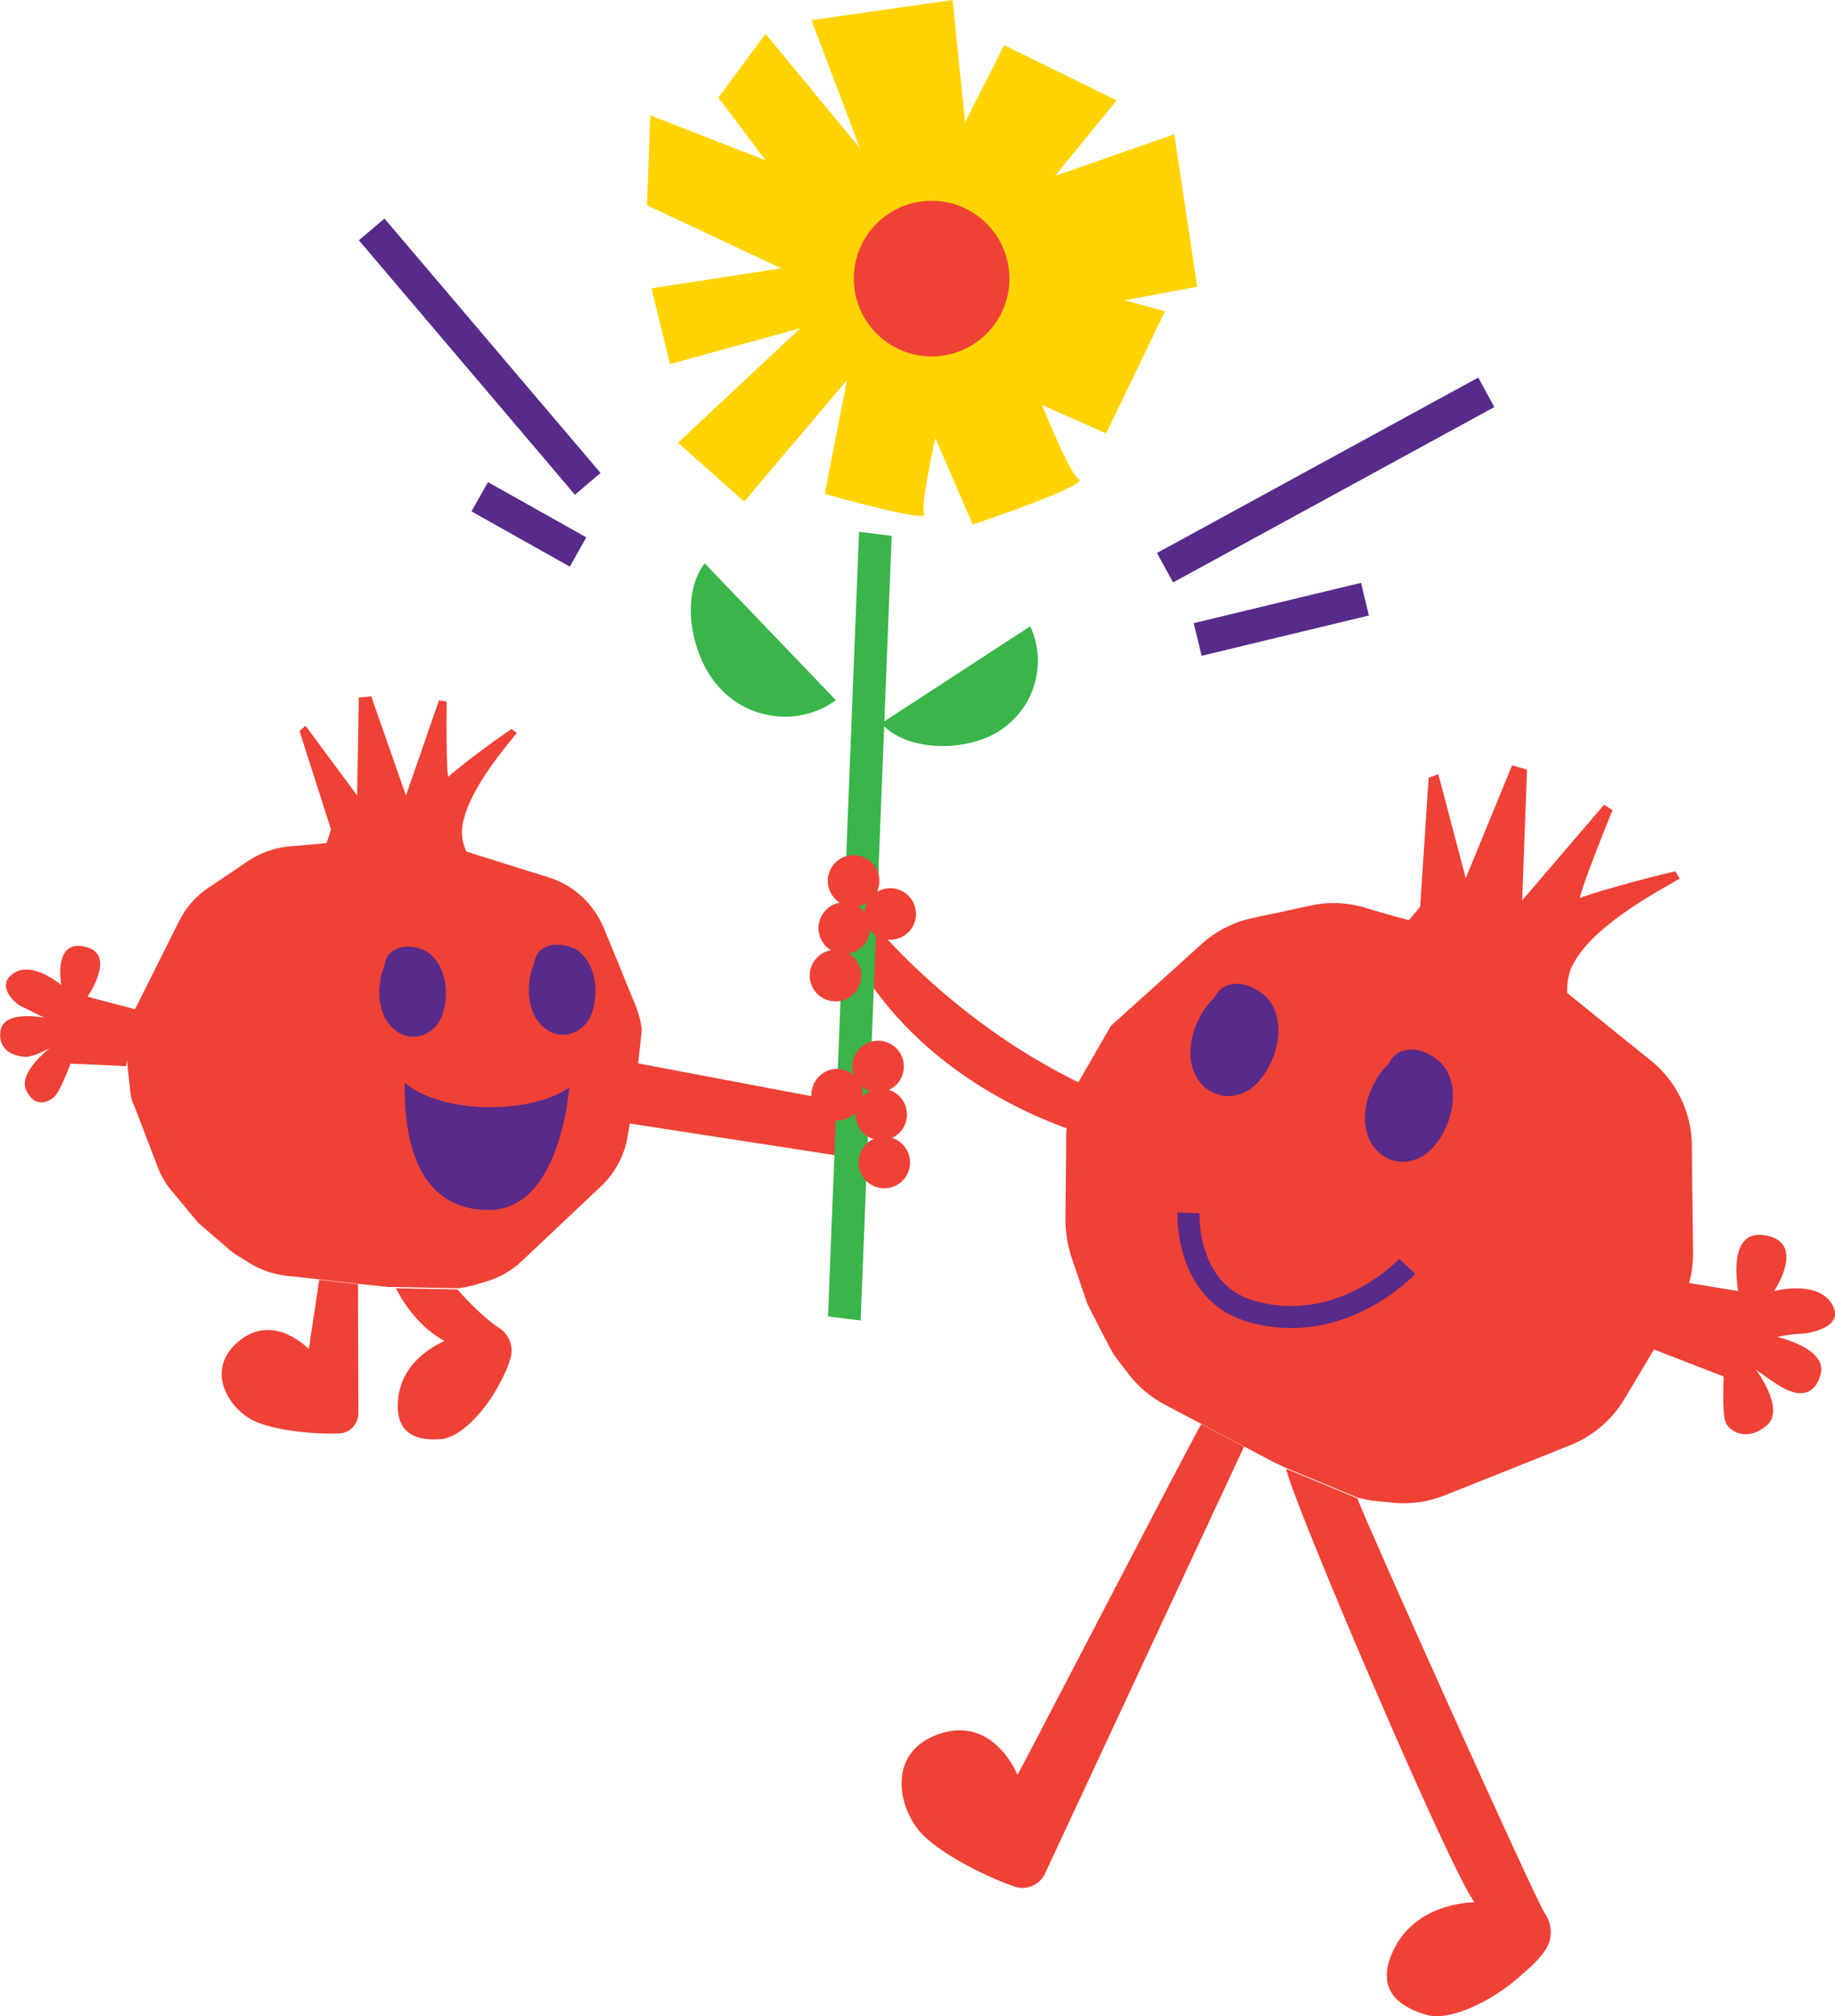
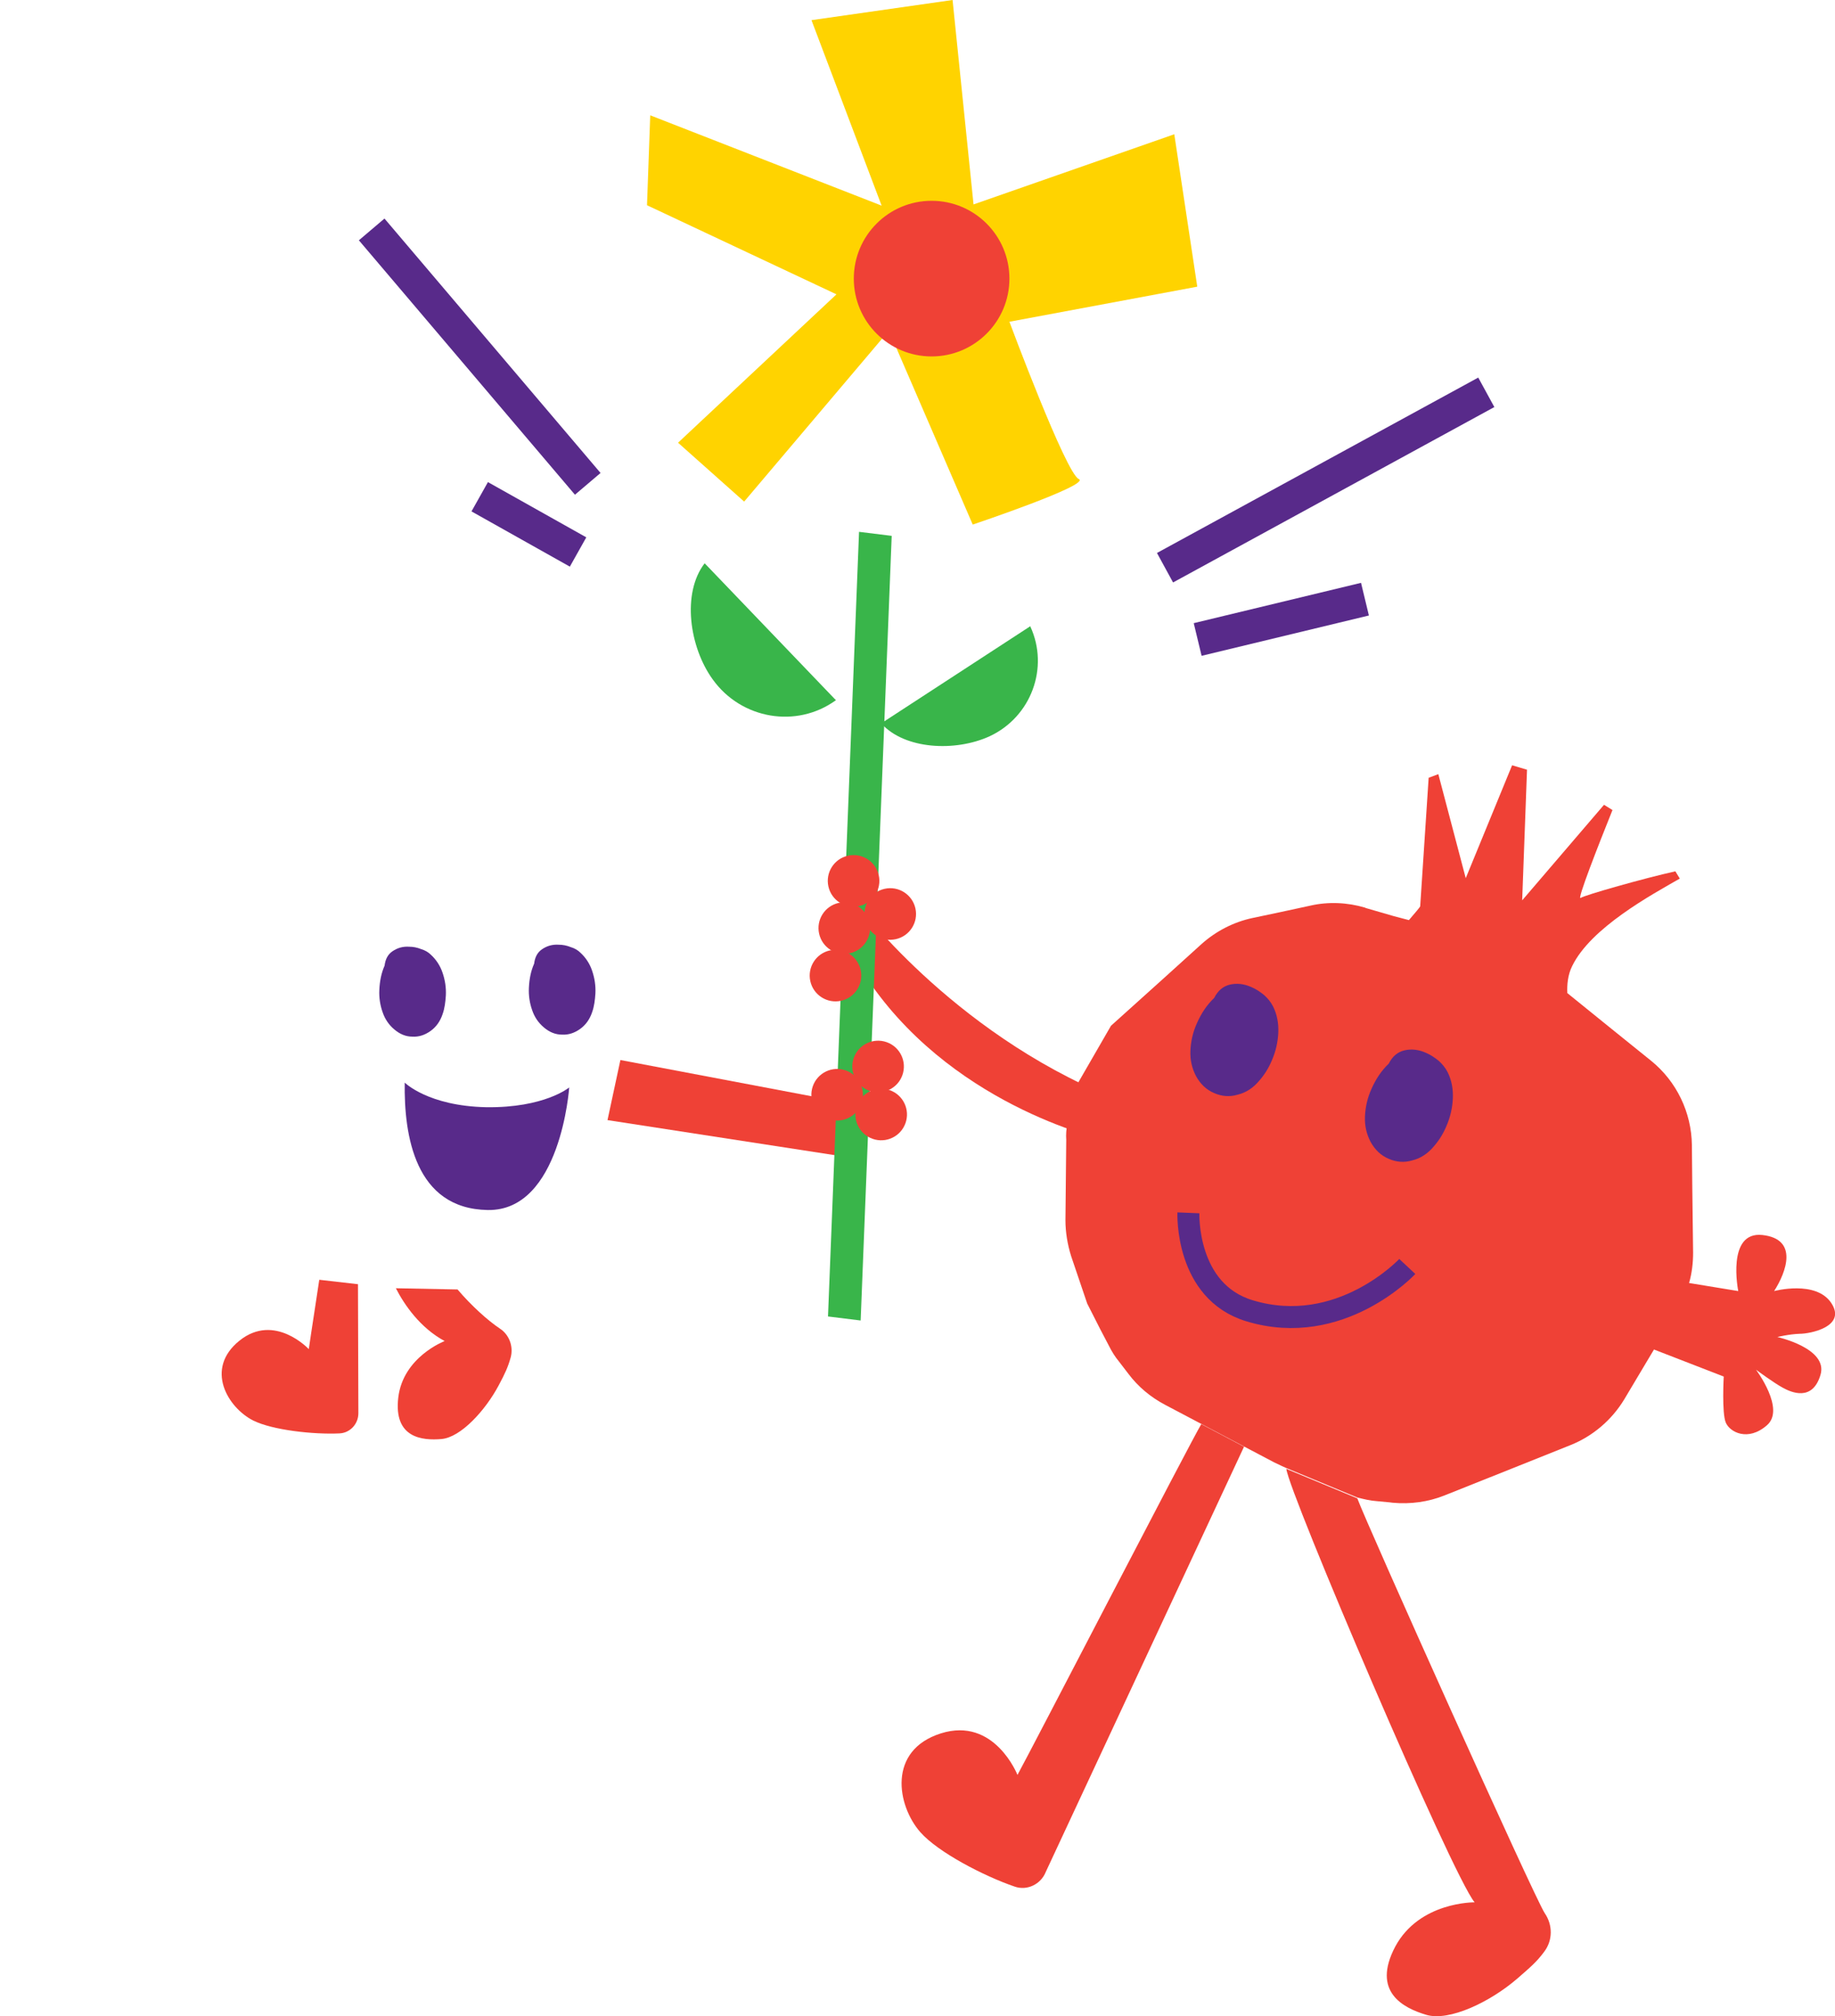
<svg xmlns="http://www.w3.org/2000/svg" version="1.1" id="Layer_1" x="0px" y="0px" viewBox="0 0 455.2 500" style="enable-background:new 0 0 455.2 500;" xml:space="preserve">
  <style type="text/css">
	.st0{fill:#EF4136;}
	.st1{fill:#582A8A;}
	.st2{fill:none;stroke:#582A8A;stroke-width:5.452;stroke-miterlimit:10;}
	.st3{fill:#39B54A;}
	.st4{fill:#FFD300;}
	.st5{fill:none;stroke:#582A8A;stroke-width:8.332;stroke-miterlimit:10;}
</style>
  <g>
-     <path class="st0" d="M213.2,224.9c0,0,25.1,33.5,66.9,48.9l-5.4,9.1c0,0-36.7-7.7-58.5-38.6c-5.8-8.2-5.4-15.9-5.4-15.9   L213.2,224.9z" />
+     <path class="st0" d="M213.2,224.9c0,0,25.1,33.5,66.9,48.9l-5.4,9.1c0,0-36.7-7.7-58.5-38.6c-5.8-8.2-5.4-15.9-5.4-15.9   L213.2,224.9" />
    <polygon class="st0" points="153.9,262.9 212.5,274 209.7,286.9 150.7,277.8  " />
    <g>
      <path class="st0" d="M110.3,332.6c0,0-10.3,3.9-11.5,14c-1.2,10.1,6,10.7,10.7,10.3c4.8-0.4,10.9-7.1,14.2-13.3c1.6-3,2.3-4.5,3-7    c0.7-2.7-0.4-5.6-2.7-7.1c-3-2-7.1-5.7-10.5-9.7l-15.3-0.3C100.3,323.6,104.2,329.3,110.3,332.6z" />
-       <path class="st0" d="M157.9,250l-4.8-11.8l-3.3-8c-2.5-6-7.5-10.7-13.7-12.6l-9.6-3l-10.8-3.4c-0.7-1.5-1.2-3.4-1.1-5.4    c0.7-8.4,9.5-19,13.6-24l-1.3-1c-5.3,3.5-15,11-15.6,11.8c-0.5,0.8-0.6-11.1-0.5-18.6l-1.9-0.3l-8.2,23.6l-8.6-24.6l-3.1,0.3    l-0.4,24.3L75.8,180l-1.5,1.3l7.8,24.4c0,0.1-0.5,1.7-1.1,3.4l-3.1,0.3l-5.8,0.5l-0.2,0c-3.7,0.3-7.2,1.6-10.3,3.6l-5,3.4    l-4.8,3.2c-3.2,2.1-5.7,5-7.4,8.4l-4.6,9.2l-6.3,12.6l-11.8-3.1c0,0,7-10,0.1-12.2c-7-2.2-7.3,4.8-6.6,9.3c0,0-7-6-11.7-3    c-4.7,3,0,7.5,2,8.4c2,1,5.5,2.7,5.5,2.7s-10.2-2.1-10.9,3.4c-0.7,5.5,4.8,6.4,6.6,6.3c1.8-0.1,5.6-2.1,5.6-2.1s-7.9,6-5.8,10.4    c2.1,4.5,5.5,3,7,1.6c1.5-1.4,4-8.2,4-8.2l13.8,0.6l0.3-1.5c0,0.7,0.1,1.3,0.1,2l0.3,2.8l0.4,3.7c0.1,1.1,0.5,2.1,1,3.1l5.7,14.9    c0.9,2.3,2.1,4.4,3.7,6.2l6.4,7.7l4.3,3.7l2.9,2.5c0.9,0.8,1.9,1.6,3,2.2l2.6,1.6c2.7,1.7,5.8,2.7,9,3.1l8.2,0.9l9.6,1.1l6.7,0.7    c0.6,0.1,1.1,0.1,1.7,0.1l1,0l15.3,0.3c1.3-0.1,2.6-0.4,3.8-0.7l2.5-0.7l0.6-0.2c3.4-1,6.5-2.7,9-5.1l10.6-10l9.1-8.6    c3.5-3.3,5.8-7.6,6.6-12.4l1.6-9.6l0.3-1.8l1.6-14.9C159.1,253.9,158.6,251.9,157.9,250z" />
      <path class="st0" d="M76.6,334.6c0,0-8.5-9.1-17.2-2.1s-2.9,16.6,3.4,19.8c4.8,2.4,15,3.5,21.4,3.2c2.6-0.1,4.7-2.3,4.7-5l-0.1-32    l-9.6-1.1C78.7,320.9,77.3,329.7,76.6,334.6z" />
      <path class="st1" d="M141.2,269.7c0,0-2.1,30.7-20.2,30.4s-20.8-18.6-20.6-31.6c0,0,5.8,5.8,20.2,6.1    C135.1,274.8,141.2,269.7,141.2,269.7z" />
      <path class="st1" d="M134.9,254.8c-1.3-1.1-2.3-2.5-2.9-4.3c-0.6-1.7-0.9-3.6-0.8-5.5c0.1-2.2,0.5-4.2,1.3-6    c0.2-1.6,0.8-2.8,2-3.6c1.2-0.8,2.5-1.2,4.1-1.1c1,0,2,0.2,3,0.6c1,0.3,1.8,0.8,2.4,1.4c1.3,1.2,2.3,2.7,2.9,4.5    c0.6,1.8,0.9,3.6,0.8,5.6c-0.1,1.6-0.3,3.2-0.8,4.6c-0.6,1.8-1.6,3.2-3,4.2c-1.4,1-2.9,1.5-4.5,1.4    C137.8,256.6,136.3,256,134.9,254.8z" />
      <path class="st1" d="M97.8,255.3c-1.3-1.1-2.3-2.5-2.9-4.3c-0.6-1.7-0.9-3.6-0.8-5.5c0.1-2.2,0.5-4.2,1.3-6c0.2-1.6,0.8-2.8,2-3.6    c1.2-0.8,2.5-1.2,4.1-1.1c1,0,2,0.2,3,0.6c1,0.3,1.8,0.8,2.4,1.4c1.3,1.2,2.3,2.7,2.9,4.5c0.6,1.8,0.9,3.6,0.8,5.6    c-0.1,1.6-0.3,3.2-0.8,4.6c-0.6,1.8-1.6,3.2-3,4.2c-1.4,1-2.9,1.5-4.5,1.4C100.7,257.1,99.2,256.5,97.8,255.3z" />
    </g>
    <g>
      <path class="st0" d="M454.3,323.2c-3.8-5.8-14.2-3-14.2-3c3-4.7,6.1-12.9-2.9-13.9c-9-1-6,13.9-6,13.9l-12.2-2c0.7-2.4,1-5,1-7.5    l-0.2-15.9l-0.1-10.8c-0.1-8.1-3.8-15.8-10.1-20.9l-9.8-7.9l-11-8.9c-0.1-2,0.1-4.5,1.2-6.7c4.6-9.5,19.7-17.7,26.7-21.7l-1.1-1.8    c-7.7,1.7-22.5,5.9-23.5,6.6c-1,0.7,4.4-13.1,7.9-21.8l-2.1-1.3l-20.3,23.7l1.2-32.4l-3.7-1.1l-11.5,28l-6.8-25.8l-2.4,0.9    l-2.1,31.9c0,0.1-1.4,1.8-2.8,3.4l-3.8-1l-6.9-2l-0.2-0.1c-4.4-1.3-9.1-1.5-13.5-0.5l-7.4,1.6l-7.1,1.5c-4.6,1-8.9,3.2-12.5,6.4    l-9.5,8.6l-13,11.7l-9,15.6l1-1.6c-0.3,0.8-0.5,1.5-0.7,2.3l-0.9,3.5l-1.2,4.5c-0.3,1.3-0.4,2.7-0.3,4l-0.2,19.9    c0,3,0.5,6,1.4,8.9l4,11.8l3.2,6.3l2.2,4.2c0.7,1.4,1.5,2.7,2.5,3.9l2.3,3c2.4,3.2,5.5,5.8,9.1,7.7l9.1,4.8l10.6,5.6l7.4,3.9    c0.6,0.3,1.3,0.6,1.9,0.9l1.1,0.5l17.6,7.3c1.6,0.4,3.2,0.8,4.8,0.9l3.2,0.3l0.8,0.1c4.4,0.4,8.8-0.2,12.8-1.8l16.8-6.7l14.5-5.8    c5.5-2.2,10.2-6.2,13.3-11.3l6.2-10.4l1.2-2l17.3,6.7c0,0-0.5,9,0.5,11.4c1,2.4,5.5,4.8,10.2,0.7c4.7-4-2.7-13.8-2.7-13.8    s4.6,3.4,6.7,4.5c2,1.1,7.3,3.5,9.3-3.2c2-6.6-10.7-9.4-10.7-9.4s2.8-0.7,5.5-0.8C449.1,330.8,458.1,329,454.3,323.2z" />
      <path class="st0" d="M365.8,471.8c0,0-13.7-0.2-19.7,11c-5.9,11.2,2,15.2,7.7,16.9s15.9-3.2,22.6-9c3.1-2.7,4.8-4.1,6.7-6.7    c2.1-2.8,2.1-6.6,0.1-9.5c-2.5-3.7-44.3-96.8-46.5-102.9l-17.6-7.3C319.6,369.9,360.2,465.1,365.8,471.8z" />
      <path class="st0" d="M252.4,440.2c0,0-5.7-14.5-19-10.3s-10.9,17.9-5.1,24.5c4.4,5,15.8,10.9,23.4,13.5c3.1,1.1,6.5-0.6,7.7-3.6    l49.2-105.5l-10.6-5.6C295.7,356.9,255.4,434.8,252.4,440.2z" />
      <path class="st1" d="M340,283.2c-1-1.9-1.5-4-1.4-6.3c0.1-2.3,0.6-4.6,1.6-6.8c1.1-2.5,2.5-4.6,4.3-6.3c0.9-1.8,2.2-2.9,3.9-3.3    c1.7-0.4,3.5-0.2,5.3,0.6c1.2,0.5,2.2,1.2,3.2,2c0.9,0.8,1.7,1.8,2.2,2.8c1,2,1.4,4.2,1.3,6.5c-0.1,2.3-0.6,4.6-1.6,6.9    c-0.8,1.9-1.8,3.5-3.1,5c-1.5,1.8-3.3,3-5.4,3.5c-2,0.6-4,0.4-5.8-0.4C342.6,286.6,341.1,285.2,340,283.2z" />
      <path class="st1" d="M296.7,266.9c-1-1.9-1.5-4-1.4-6.3c0.1-2.3,0.6-4.6,1.6-6.8c1.1-2.5,2.5-4.6,4.3-6.3c0.9-1.8,2.2-2.9,3.9-3.3    c1.7-0.4,3.5-0.2,5.3,0.6c1.2,0.5,2.2,1.2,3.2,2c0.9,0.8,1.7,1.8,2.2,2.8c1,2,1.4,4.2,1.3,6.5c-0.1,2.3-0.6,4.6-1.6,6.9    c-0.8,1.9-1.8,3.5-3.1,5c-1.5,1.8-3.3,3-5.4,3.5c-2,0.6-4,0.4-5.8-0.4C299.3,270.3,297.8,268.9,296.7,266.9z" />
      <path class="st2" d="M294.8,300.8c0,0-0.8,19.5,15.2,24.3c22.5,6.8,39.1-11,39.1-11" />
    </g>
    <polygon class="st3" points="213.5,327.5 205.4,326.5 213.1,131.9 221.2,132.9  " />
    <g>
      <ellipse transform="matrix(0.976 -0.216 0.216 0.976 -43.751 53.036)" class="st0" cx="220.9" cy="226.8" rx="6.4" ry="6.4" />
      <ellipse transform="matrix(0.976 -0.216 0.216 0.976 -47.362 50.444)" class="st0" cx="207.3" cy="242.1" rx="6.4" ry="6.4" />
      <ellipse transform="matrix(0.976 -0.216 0.216 0.976 -44.777 50.653)" class="st0" cx="209.5" cy="230.3" rx="6.4" ry="6.4" />
      <ellipse transform="matrix(0.976 -0.216 0.216 0.976 -42.192 50.862)" class="st0" cx="211.8" cy="218.6" rx="6.4" ry="6.4" />
    </g>
    <g>
      <ellipse transform="matrix(0.335 -0.942 0.942 0.335 -117.473 376.277)" class="st0" cx="207.7" cy="271.3" rx="6.4" ry="6.4" />
-       <ellipse transform="matrix(0.335 -0.942 0.942 0.335 -125.529 398.476)" class="st0" cx="219.4" cy="288.1" rx="6.4" ry="6.4" />
      <ellipse transform="matrix(0.335 -0.942 0.942 0.335 -114.82 389.803)" class="st0" cx="218.6" cy="276.2" rx="6.4" ry="6.4" />
      <ellipse transform="matrix(0.335 -0.942 0.942 0.335 -104.111 381.131)" class="st0" cx="217.8" cy="264.3" rx="6.4" ry="6.4" />
    </g>
    <path class="st3" d="M218.6,179.4c5.8,6.5,18.4,7.1,26.9,3.2c10.3-4.8,14.8-17,10.1-27.2c0,0,0,0,0-0.1L218.6,179.4z" />
    <path class="st3" d="M174.8,139.7c-5.7,7.4-3.8,20.8,2,28.8c7.1,9.9,20.8,12.2,30.5,5.2c0,0,0,0,0.1,0L174.8,139.7z" />
    <path class="st4" d="M220.5,82l20.8,48.1c0,0,29.5-9.9,26.3-11.3c-3.2-1.4-17.2-39-17.2-39l46.6-8.7l-5.7-37.8l-49.8,17.4L236.3,0   l-35,5l17.4,46l-57.4-22.4l-0.8,22.3l47,22.1l-39.3,36.8l16.4,14.6L220.5,82z" />
-     <path class="st4" d="M213.4,77.3l-8.8,45.2c0,0,26.4,7.5,24.7,4.9c-1.6-2.6,6.9-36.8,6.9-36.8l38.2,16.9L289,77.2l-44.8-12.1   l32.8-40.2l-27.9-13.7l-21.6,42.7L189.9,8.4l-11.7,15.8l30.2,40.1l-46.8,7.2l4.6,18.8L213.4,77.3z" />
    <circle class="st0" cx="231.1" cy="69.1" r="19.3" />
    <line class="st5" x1="289" y1="140.8" x2="368.7" y2="97.3" />
    <line class="st5" x1="297.1" y1="158.6" x2="338.6" y2="148.6" />
    <line class="st5" x1="143.4" y1="136.9" x2="119" y2="123.2" />
    <line class="st5" x1="145.8" y1="120" x2="92.2" y2="56.9" />
  </g>
</svg>